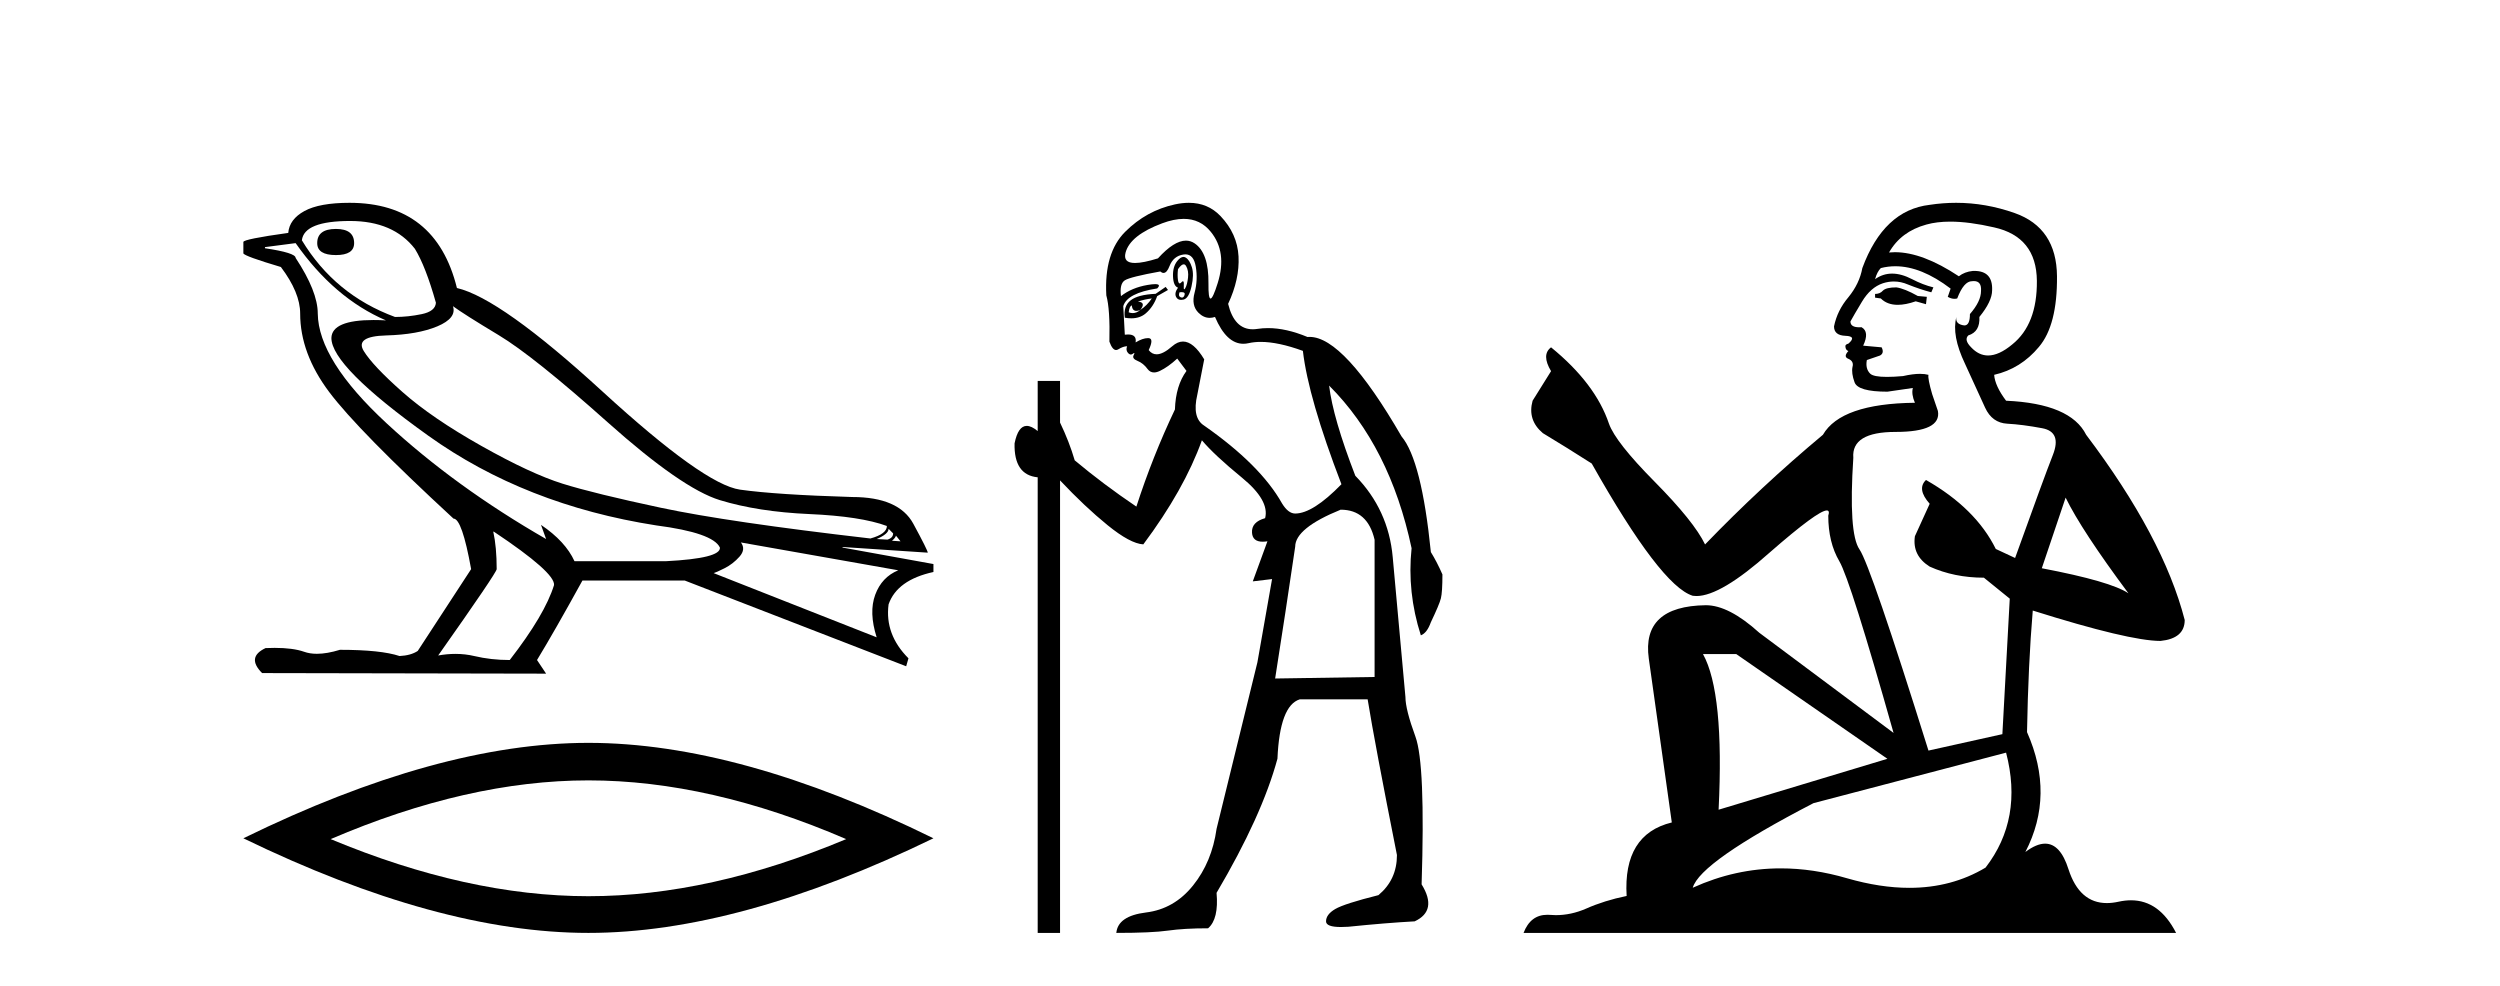
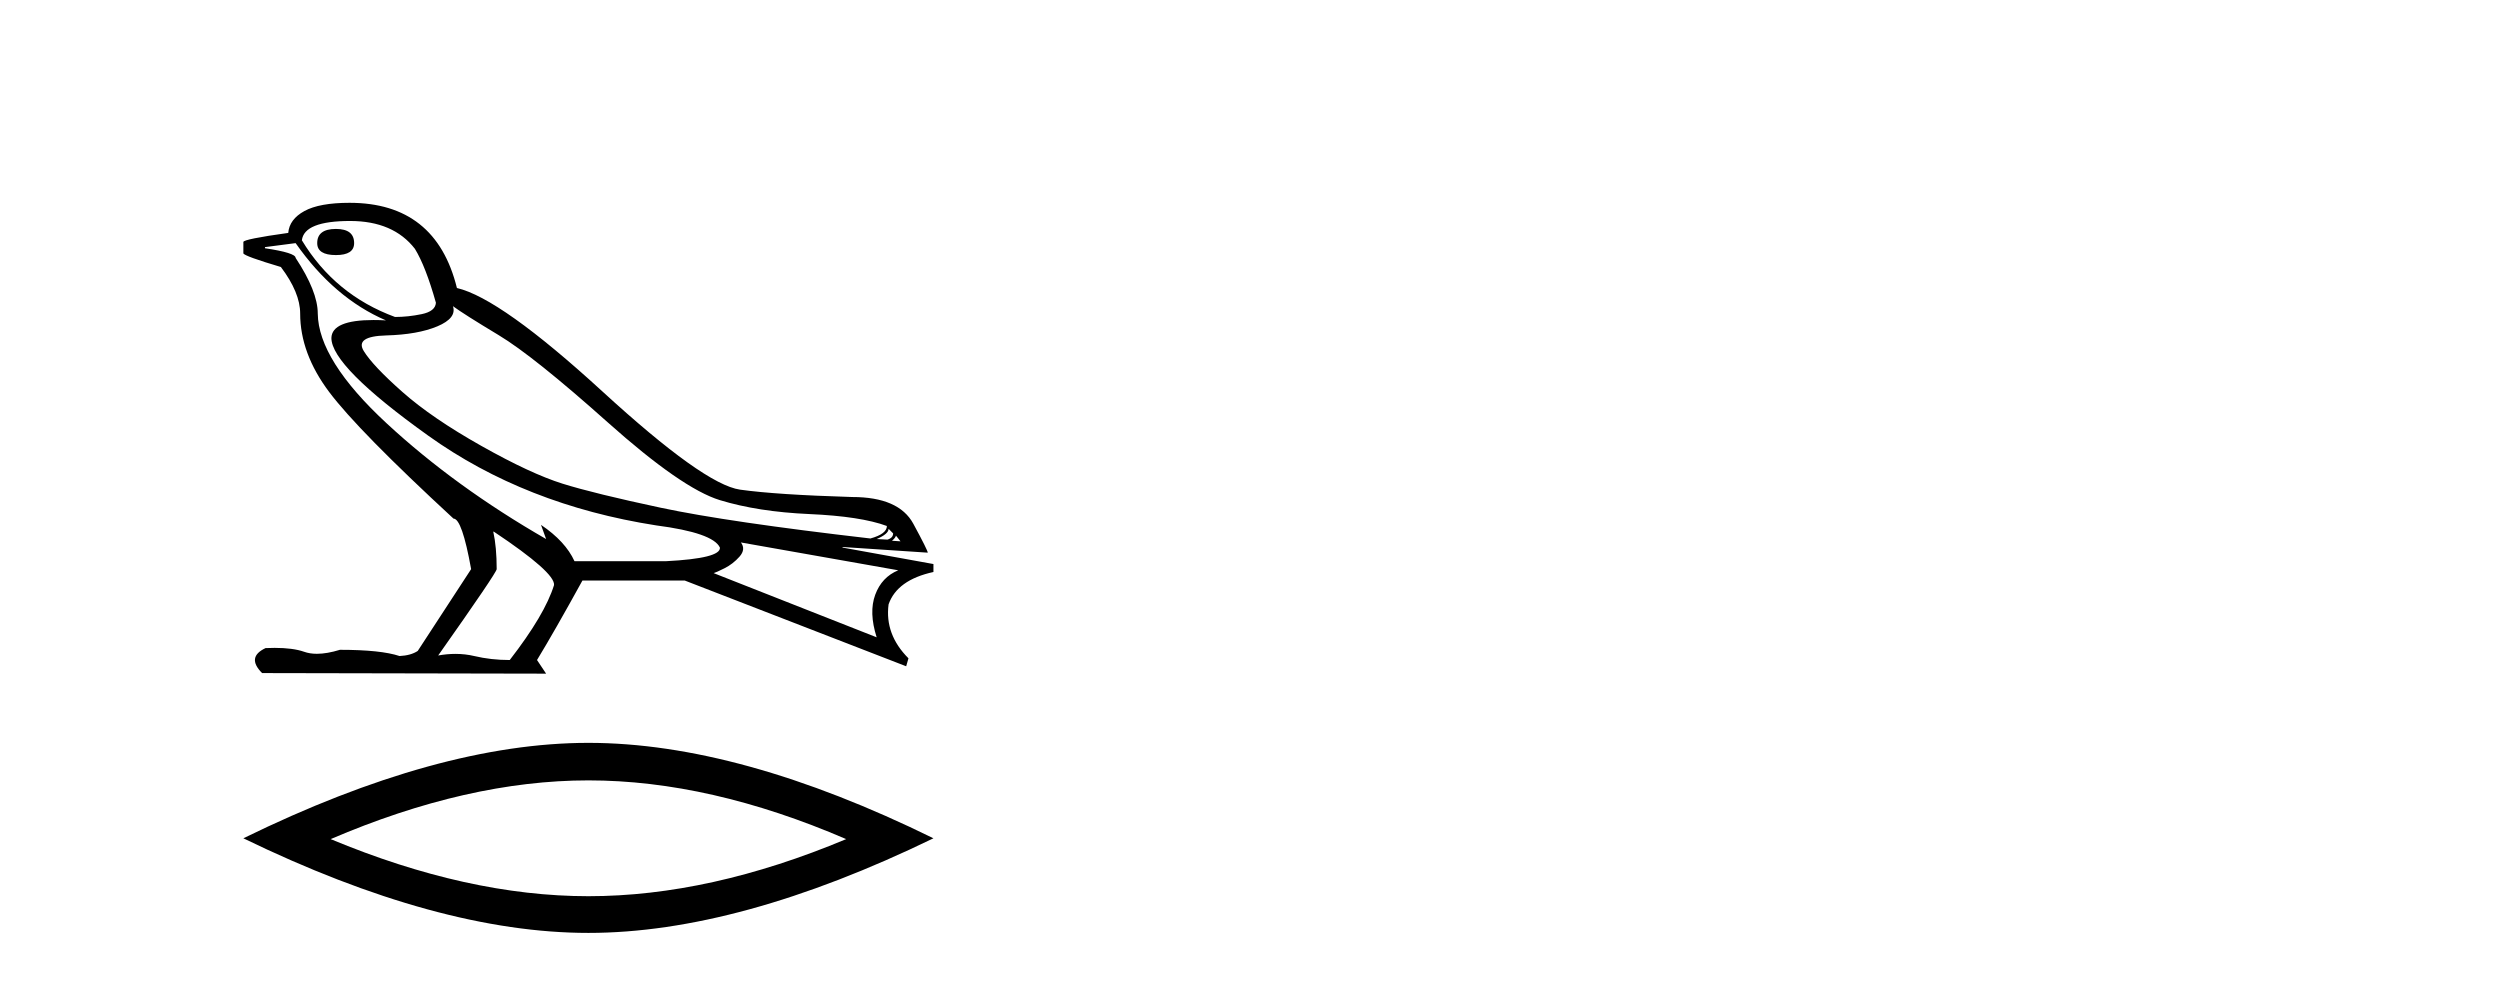
<svg xmlns="http://www.w3.org/2000/svg" width="104.0" height="41.0">
  <path d="M 13.975 9.524 Q 13.196 9.524 13.196 10.114 Q 13.196 10.611 13.975 10.611 Q 14.732 10.611 14.732 10.114 Q 14.732 9.524 13.975 9.524 ZM 14.566 9.193 Q 16.362 9.193 17.26 10.351 Q 17.709 11.083 18.134 12.595 Q 18.11 12.95 17.543 13.068 Q 16.976 13.186 16.433 13.186 Q 13.928 12.264 12.558 9.996 Q 12.652 9.193 14.566 9.193 ZM 18.843 12.737 Q 19.292 13.068 20.745 13.942 Q 22.198 14.816 25.281 17.569 Q 28.365 20.321 29.948 20.806 Q 31.531 21.29 33.669 21.385 Q 35.807 21.479 36.894 21.881 Q 36.894 22.212 36.209 22.401 Q 30.278 21.715 27.502 21.125 Q 24.726 20.534 23.403 20.121 Q 22.08 19.707 20.024 18.549 Q 17.968 17.392 16.74 16.305 Q 15.511 15.218 15.133 14.604 Q 14.755 13.989 16.066 13.954 Q 17.378 13.918 18.193 13.576 Q 19.008 13.233 18.843 12.737 ZM 36.965 21.999 L 37.154 22.188 Q 37.154 22.377 36.918 22.448 L 36.469 22.424 Q 36.965 22.212 36.965 21.999 ZM 37.272 22.282 L 37.461 22.519 L 37.107 22.495 Q 37.248 22.377 37.272 22.282 ZM 12.298 10.114 Q 13.905 12.406 16.055 13.328 Q 15.781 13.313 15.54 13.313 Q 13.807 13.313 13.786 14.06 Q 13.786 15.242 17.815 18.124 Q 21.843 21.007 27.301 21.857 Q 29.664 22.164 29.948 22.779 Q 29.995 23.228 27.703 23.346 L 23.899 23.346 Q 23.521 22.519 22.505 21.834 L 22.505 21.834 L 22.718 22.424 Q 18.937 20.251 16.09 17.616 Q 13.243 14.982 13.219 13.044 Q 13.219 12.123 12.298 10.729 Q 12.298 10.516 11.022 10.327 L 11.022 10.28 L 12.298 10.114 ZM 30.822 22.566 L 37.367 23.724 Q 36.681 24.007 36.41 24.74 Q 36.138 25.472 36.469 26.512 L 29.688 23.842 Q 29.782 23.818 30.137 23.641 Q 30.491 23.464 30.763 23.157 Q 31.034 22.85 30.822 22.566 ZM 20.544 22.117 Q 23.096 23.818 23.048 24.338 Q 22.67 25.567 21.205 27.457 Q 20.426 27.457 19.729 27.291 Q 19.353 27.202 18.947 27.202 Q 18.599 27.202 18.228 27.268 Q 20.662 23.818 20.662 23.676 Q 20.662 22.755 20.52 22.117 ZM 14.542 8.437 Q 13.29 8.437 12.664 8.779 Q 12.038 9.122 11.991 9.689 Q 10.124 9.949 10.124 10.067 L 10.124 10.54 Q 10.171 10.658 11.684 11.107 Q 12.487 12.17 12.487 13.044 Q 12.487 14.698 13.692 16.305 Q 14.897 17.911 18.866 21.574 Q 19.221 21.574 19.599 23.676 L 17.378 27.079 Q 17.094 27.268 16.622 27.291 Q 15.842 27.032 14.141 27.032 Q 13.601 27.198 13.183 27.198 Q 12.887 27.198 12.652 27.114 Q 12.193 26.952 11.425 26.952 Q 11.244 26.952 11.046 26.961 Q 10.242 27.339 10.904 28 L 22.718 28.024 L 22.34 27.457 Q 23.072 26.252 24.23 24.149 L 28.483 24.149 L 37.697 27.717 L 37.792 27.386 Q 36.8 26.394 36.965 25.141 Q 37.319 24.125 38.831 23.795 L 38.831 23.464 L 35.051 22.779 L 35.051 22.755 L 38.595 22.991 Q 38.595 22.897 37.993 21.786 Q 37.39 20.676 35.453 20.676 Q 32.287 20.581 30.786 20.369 Q 29.286 20.156 25.057 16.281 Q 20.827 12.406 19.008 11.981 Q 18.134 8.437 14.542 8.437 Z" style="fill:#000000;stroke:none" />
  <path d="M 24.478 32.464 Q 29.534 32.464 35.201 34.907 Q 29.534 37.282 24.478 37.282 Q 19.456 37.282 13.755 34.907 Q 19.456 32.464 24.478 32.464 ZM 24.478 30.903 Q 18.234 30.903 10.124 34.873 Q 18.234 38.809 24.478 38.809 Q 30.721 38.809 38.831 34.873 Q 30.755 30.903 24.478 30.903 Z" style="fill:#000000;stroke:none" />
-   <path d="M 49.242 10.996 Q 49.3 10.996 49.342 11.069 Q 49.454 11.261 49.422 11.55 Q 49.39 11.838 49.31 11.983 Q 49.281 12.035 49.264 12.035 Q 49.235 12.035 49.246 11.87 Q 49.256 11.699 49.21 11.699 Q 49.187 11.699 49.149 11.742 Q 49.107 11.791 49.076 11.791 Q 49.025 11.791 49.005 11.662 Q 48.973 11.453 49.005 11.197 Q 49.145 10.996 49.242 10.996 ZM 49.152 12.153 Q 49.317 12.153 49.278 12.271 Q 49.242 12.38 49.169 12.38 Q 49.145 12.38 49.117 12.367 Q 49.005 12.319 49.069 12.159 Q 49.116 12.153 49.152 12.153 ZM 49.243 9.105 Q 49.933 9.105 50.368 9.642 Q 51.058 10.491 50.657 11.774 Q 50.455 12.42 50.359 12.42 Q 50.264 12.42 50.272 11.79 Q 50.288 10.523 49.695 10.123 Q 49.528 10.01 49.335 10.01 Q 48.84 10.01 48.171 10.748 Q 47.556 10.94 47.217 10.94 Q 46.709 10.94 46.824 10.507 Q 47.017 9.786 48.348 9.289 Q 48.839 9.105 49.243 9.105 ZM 49.232 10.688 Q 49.11 10.688 48.973 10.86 Q 48.781 11.101 48.797 11.502 Q 48.813 11.902 49.005 11.967 Q 48.845 12.191 48.925 12.351 Q 48.987 12.475 49.134 12.475 Q 49.178 12.475 49.23 12.464 Q 49.454 12.416 49.566 11.918 Q 49.679 11.421 49.582 11.117 Q 49.486 10.812 49.326 10.716 Q 49.28 10.688 49.232 10.688 ZM 47.915 12.416 Q 47.722 12.704 47.434 12.897 Q 47.69 12.576 47.337 12.544 Q 47.626 12.448 47.915 12.416 ZM 47.081 12.704 Q 47.104 12.933 47.274 12.933 Q 47.342 12.933 47.434 12.897 L 47.434 12.897 Q 47.284 13.025 47.12 13.025 Q 47.038 13.025 46.953 12.993 Q 46.985 12.736 47.081 12.704 ZM 48.492 11.935 L 48.075 12.223 Q 47.337 12.255 47.033 12.496 Q 46.728 12.736 46.792 13.217 Q 46.934 13.242 47.061 13.242 Q 47.421 13.242 47.658 13.041 Q 47.979 12.768 48.139 12.319 L 48.588 12.063 L 48.492 11.935 ZM 49.312 10.581 Q 49.656 10.581 49.743 11.085 Q 49.839 11.646 49.695 12.175 Q 49.55 12.704 49.855 13.009 Q 50.069 13.223 50.323 13.223 Q 50.43 13.223 50.544 13.185 Q 51.019 14.301 51.723 14.301 Q 51.829 14.301 51.94 14.276 Q 52.171 14.223 52.445 14.223 Q 53.174 14.223 54.2 14.596 Q 54.425 16.553 55.804 20.144 Q 54.617 21.363 53.88 21.363 Q 53.591 21.363 53.335 20.946 Q 52.437 19.343 50.095 17.707 Q 49.582 17.386 49.807 16.424 L 50.095 14.949 Q 49.651 14.208 49.213 14.208 Q 48.988 14.208 48.765 14.404 Q 48.383 14.739 48.115 14.739 Q 47.921 14.739 47.786 14.564 Q 48.011 14.083 47.786 14.067 Q 47.769 14.066 47.751 14.066 Q 47.537 14.066 47.241 14.244 Q 47.296 13.914 46.927 13.914 Q 46.866 13.914 46.792 13.923 L 46.728 12.736 Q 46.888 12.191 48.139 11.999 Q 48.318 11.82 48.054 11.82 Q 47.938 11.82 47.738 11.854 Q 47.081 11.967 46.632 12.319 Q 46.568 11.806 46.792 11.662 Q 47.017 11.518 48.267 11.293 Q 48.338 11.354 48.403 11.354 Q 48.543 11.354 48.652 11.069 Q 48.813 10.652 49.23 10.588 Q 49.272 10.581 49.312 10.581 ZM 55.772 21.203 Q 56.894 21.203 57.183 22.454 L 57.183 28.162 L 53.046 28.226 Q 53.495 25.372 53.88 22.742 Q 53.88 21.972 55.772 21.203 ZM 49.457 8.437 Q 49.183 8.437 48.877 8.503 Q 47.69 8.76 46.808 9.642 Q 45.926 10.523 46.023 12.287 Q 46.183 12.865 46.151 14.212 Q 46.276 14.561 46.429 14.561 Q 46.473 14.561 46.52 14.532 Q 46.728 14.404 46.888 14.404 Q 46.824 14.564 46.921 14.677 Q 46.982 14.748 47.043 14.748 Q 47.078 14.748 47.113 14.725 Q 47.164 14.686 47.182 14.686 Q 47.209 14.686 47.161 14.773 Q 47.081 14.917 47.321 15.013 Q 47.562 15.109 47.738 15.35 Q 47.844 15.494 48.008 15.494 Q 48.117 15.494 48.251 15.43 Q 48.588 15.27 48.973 14.917 L 49.358 15.43 Q 48.909 16.04 48.877 17.034 Q 47.947 18.99 47.273 21.075 Q 45.894 20.144 44.708 19.15 Q 44.483 18.381 44.098 17.579 L 44.098 15.847 L 43.168 15.847 L 43.168 17.932 Q 42.909 17.717 42.713 17.717 Q 42.352 17.717 42.206 18.445 Q 42.174 19.76 43.168 19.856 L 43.168 38.809 L 44.098 38.809 L 44.098 19.984 Q 45.125 21.075 46.071 21.844 Q 47.017 22.614 47.562 22.646 Q 49.262 20.369 49.999 18.316 Q 50.512 18.926 51.667 19.872 Q 52.821 20.818 52.629 21.556 Q 52.052 21.716 52.084 22.165 Q 52.11 22.535 52.528 22.535 Q 52.618 22.535 52.725 22.518 L 52.725 22.518 L 52.116 24.185 L 52.918 24.089 L 52.308 27.553 Q 51.186 32.107 50.609 34.48 Q 50.416 35.859 49.63 36.837 Q 48.845 37.815 47.674 37.959 Q 46.504 38.104 46.439 38.809 Q 47.915 38.809 48.588 38.713 Q 49.262 38.617 50.256 38.617 Q 50.705 38.232 50.609 37.142 Q 52.501 33.935 53.142 31.561 Q 53.238 29.349 54.072 29.092 L 56.894 29.092 Q 57.183 30.888 58.113 35.57 Q 58.113 36.596 57.343 37.238 Q 55.932 37.591 55.547 37.815 Q 55.163 38.04 55.163 38.328 Q 55.163 38.564 55.785 38.564 Q 55.923 38.564 56.093 38.553 Q 57.664 38.392 58.851 38.328 Q 59.813 37.879 59.139 36.789 Q 59.3 31.786 58.883 30.647 Q 58.466 29.509 58.466 28.996 Q 58.113 25.147 57.937 23.175 Q 57.76 21.203 56.381 19.792 Q 55.451 17.386 55.291 16.04 L 55.291 16.04 Q 57.824 18.573 58.722 22.806 Q 58.53 24.634 59.107 26.43 Q 59.364 26.334 59.524 25.885 Q 59.877 25.147 59.941 24.891 Q 60.005 24.634 60.005 23.897 Q 59.781 23.384 59.524 22.967 Q 59.139 19.15 58.305 18.156 Q 55.908 14.015 54.478 14.015 Q 54.435 14.015 54.393 14.019 Q 53.505 13.649 52.75 13.649 Q 52.523 13.649 52.308 13.682 Q 52.207 13.698 52.114 13.698 Q 51.347 13.698 51.09 12.64 Q 51.571 11.614 51.523 10.668 Q 51.474 9.722 50.769 8.984 Q 50.245 8.437 49.457 8.437 Z" style="fill:#000000;stroke:none" />
-   <path d="M 78.891 11.955 Q 78.464 11.955 78.328 12.091 Q 78.208 12.228 78.003 12.228 L 78.003 12.382 L 78.242 12.416 Q 78.507 12.681 78.947 12.681 Q 79.273 12.681 79.694 12.535 L 80.121 12.655 L 80.156 12.348 L 79.78 12.313 Q 79.233 12.006 78.891 11.955 ZM 81.129 9.22 Q 81.917 9.22 82.957 9.46 Q 84.717 9.853 84.734 11.681 Q 84.751 13.492 83.709 14.329 Q 83.158 14.788 82.705 14.788 Q 82.316 14.788 82 14.449 Q 81.693 14.141 81.881 13.953 Q 82.376 13.8 82.342 13.185 Q 82.872 12.535 82.872 12.074 Q 82.905 11.27 82.133 11.27 Q 82.102 11.27 82.069 11.271 Q 81.727 11.305 81.488 11.493 Q 79.977 10.491 78.827 10.491 Q 78.703 10.491 78.584 10.503 L 78.584 10.503 Q 79.079 9.631 80.138 9.341 Q 80.571 9.22 81.129 9.22 ZM 85.93 20.701 Q 86.596 22.068 88.543 24.682 Q 87.809 24.186 84.939 23.639 L 85.93 20.701 ZM 78.846 11.076 Q 79.924 11.076 81.146 12.006 L 81.027 12.348 Q 81.17 12.431 81.305 12.431 Q 81.363 12.431 81.42 12.416 Q 81.693 11.698 82.035 11.698 Q 82.076 11.693 82.112 11.693 Q 82.441 11.693 82.41 12.108 Q 82.41 12.535 81.949 13.065 Q 81.949 13.538 81.719 13.538 Q 81.683 13.538 81.642 13.526 Q 81.334 13.458 81.386 13.185 L 81.386 13.185 Q 81.181 13.953 81.744 15.132 Q 82.291 16.328 82.581 16.96 Q 82.872 17.592 83.504 17.626 Q 84.136 17.66 84.956 17.814 Q 85.776 17.968 85.4 18.925 Q 85.024 19.881 83.828 23.212 L 83.025 22.837 Q 82.188 21.145 80.121 19.967 L 80.121 19.967 Q 79.728 20.342 80.275 20.957 L 79.66 22.307 Q 79.541 23.11 80.275 23.571 Q 81.3 24.032 82.53 24.032 L 83.606 24.904 L 83.299 30.541 L 80.224 31.224 Q 77.815 23.52 77.354 22.854 Q 76.893 22.187 77.098 19.044 Q 77.012 17.968 78.857 17.968 Q 80.771 17.968 80.617 17.097 L 80.378 16.396 Q 80.19 15.747 80.224 15.593 Q 80.074 15.552 79.874 15.552 Q 79.575 15.552 79.165 15.645 Q 78.777 15.679 78.497 15.679 Q 77.935 15.679 77.798 15.542 Q 77.593 15.337 77.661 14.978 L 78.208 14.79 Q 78.396 14.688 78.276 14.449 L 77.508 14.38 Q 77.781 13.8 77.439 13.612 Q 77.388 13.615 77.342 13.615 Q 76.978 13.615 76.978 13.373 Q 77.098 13.15 77.456 12.553 Q 77.815 11.955 78.328 11.784 Q 78.558 11.71 78.785 11.71 Q 79.08 11.71 79.37 11.835 Q 79.882 12.04 80.343 12.16 L 80.429 11.955 Q 80.002 11.852 79.541 11.613 Q 79.096 11.382 78.712 11.382 Q 78.328 11.382 78.003 11.613 Q 78.088 11.305 78.242 11.152 Q 78.538 11.076 78.846 11.076 ZM 72.229 27.21 L 78.516 31.566 L 71.494 33.684 Q 71.734 28.816 70.845 27.21 ZM 83.453 31.31 Q 84.17 34.06 82.598 36.093 Q 81.191 36.934 79.429 36.934 Q 78.219 36.934 76.841 36.537 Q 75.43 36.124 74.078 36.124 Q 72.19 36.124 70.418 36.93 Q 70.726 35.854 75.441 33.411 L 83.453 31.31 ZM 81.374 8.437 Q 80.827 8.437 80.275 8.521 Q 78.362 8.743 77.473 11.152 Q 77.354 11.801 76.893 12.365 Q 76.431 12.911 76.295 13.578 Q 76.295 13.953 76.773 13.97 Q 77.251 13.988 76.893 14.295 Q 76.739 14.329 76.773 14.449 Q 76.79 14.568 76.893 14.603 Q 76.671 14.842 76.893 14.927 Q 77.132 15.03 77.063 15.269 Q 77.012 15.525 77.149 15.901 Q 77.286 16.294 78.516 16.294 L 79.575 16.14 L 79.575 16.14 Q 79.506 16.396 79.66 16.755 Q 76.585 16.789 75.833 18.087 Q 73.254 20.24 70.931 22.649 Q 70.469 21.692 68.829 20.035 Q 67.206 18.395 66.933 17.626 Q 66.369 15.952 64.524 14.449 Q 64.114 14.756 64.524 15.44 L 63.756 16.67 Q 63.534 17.472 64.183 18.019 Q 65.174 18.617 66.216 19.283 Q 69.086 24.374 70.418 24.784 Q 70.492 24.795 70.572 24.795 Q 71.586 24.795 73.613 22.99 Q 75.621 21.235 75.995 21.235 Q 76.127 21.235 76.056 21.453 Q 76.056 22.563 76.517 23.349 Q 76.978 24.135 78.772 30.49 L 73.186 26.322 Q 71.921 25.177 70.965 25.177 Q 68.283 25.211 68.59 27.398 L 69.547 34.214 Q 67.514 34.709 67.668 37.272 Q 66.745 37.46 65.977 37.801 Q 65.356 38.07 64.723 38.07 Q 64.59 38.07 64.456 38.058 Q 64.41 38.055 64.366 38.055 Q 63.669 38.055 63.38 38.809 L 90.525 38.809 Q 89.832 37.452 88.648 37.452 Q 88.401 37.452 88.133 37.511 Q 87.875 37.568 87.645 37.568 Q 86.504 37.568 86.049 36.161 Q 85.712 35.096 85.078 35.096 Q 84.715 35.096 84.255 35.444 Q 85.485 33.069 84.324 30.456 Q 84.375 27.62 84.563 25.399 Q 88.578 26.663 89.876 26.663 Q 90.884 26.561 90.884 25.792 Q 89.995 22.341 86.784 18.087 Q 86.135 16.789 83.453 16.67 Q 82.991 16.055 82.957 15.593 Q 84.068 15.337 84.819 14.432 Q 85.588 13.526 85.571 11.493 Q 85.554 9.478 83.811 8.863 Q 82.605 8.437 81.374 8.437 Z" style="fill:#000000;stroke:none" />
</svg>